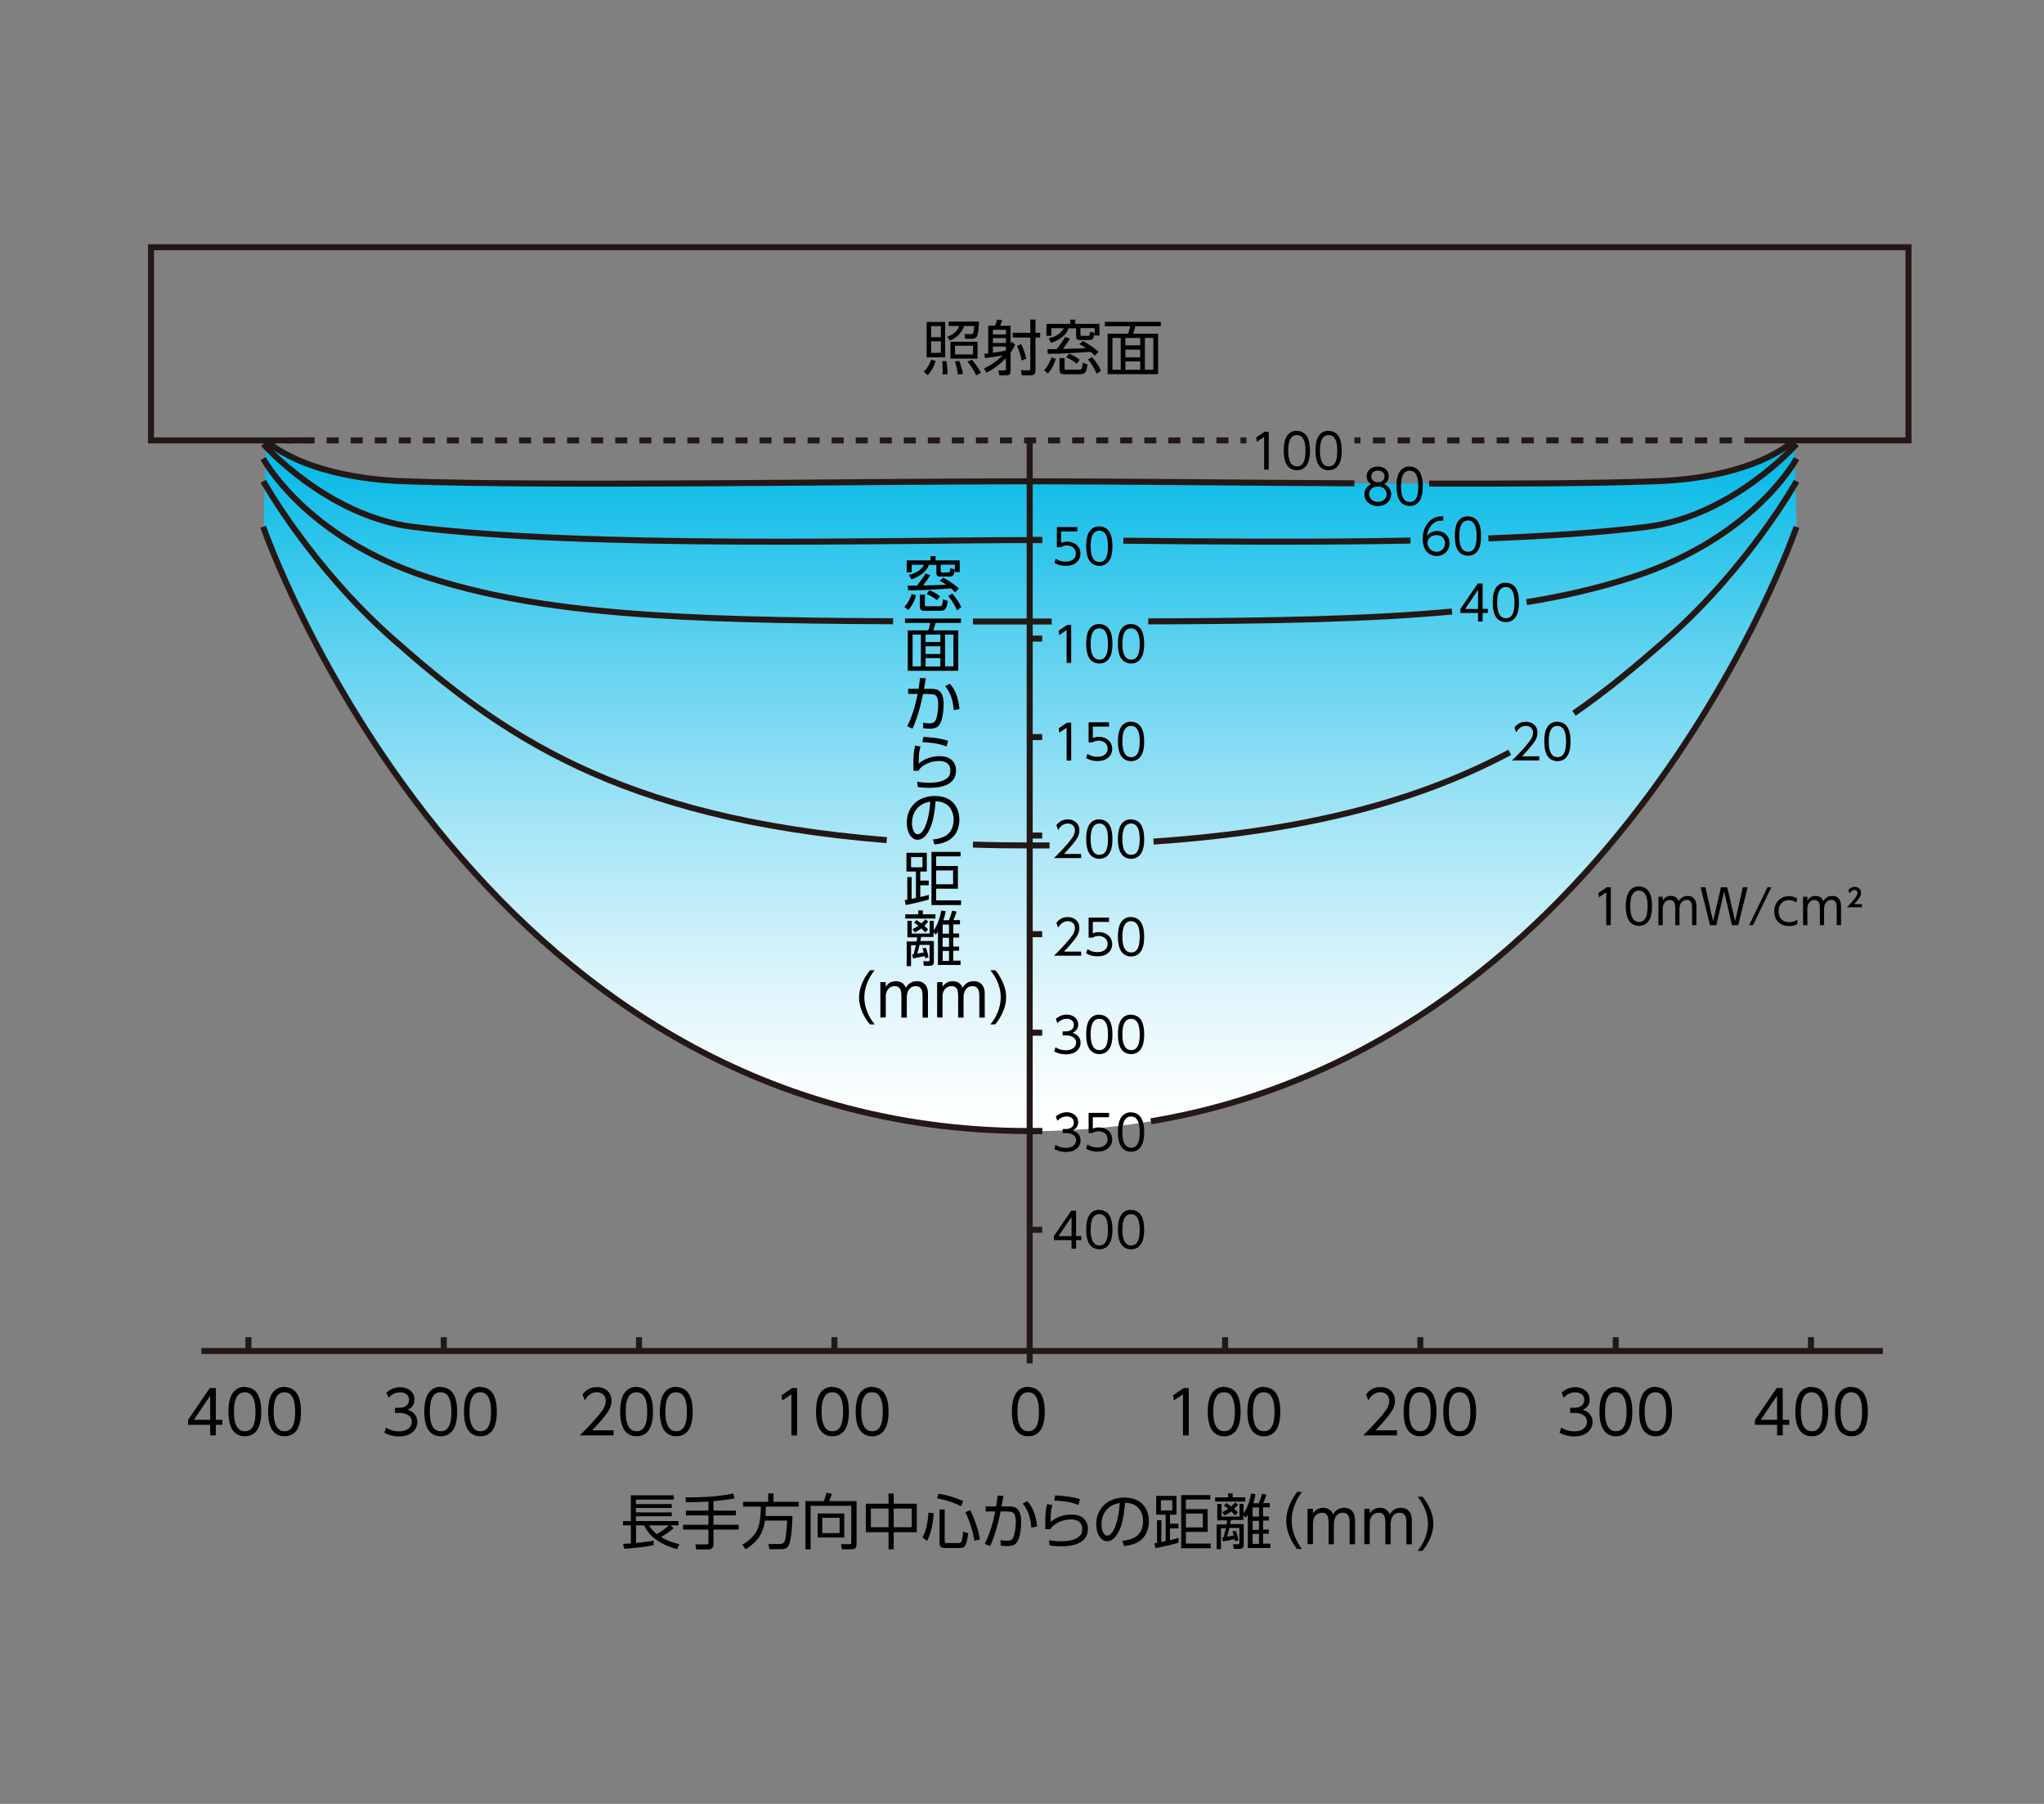
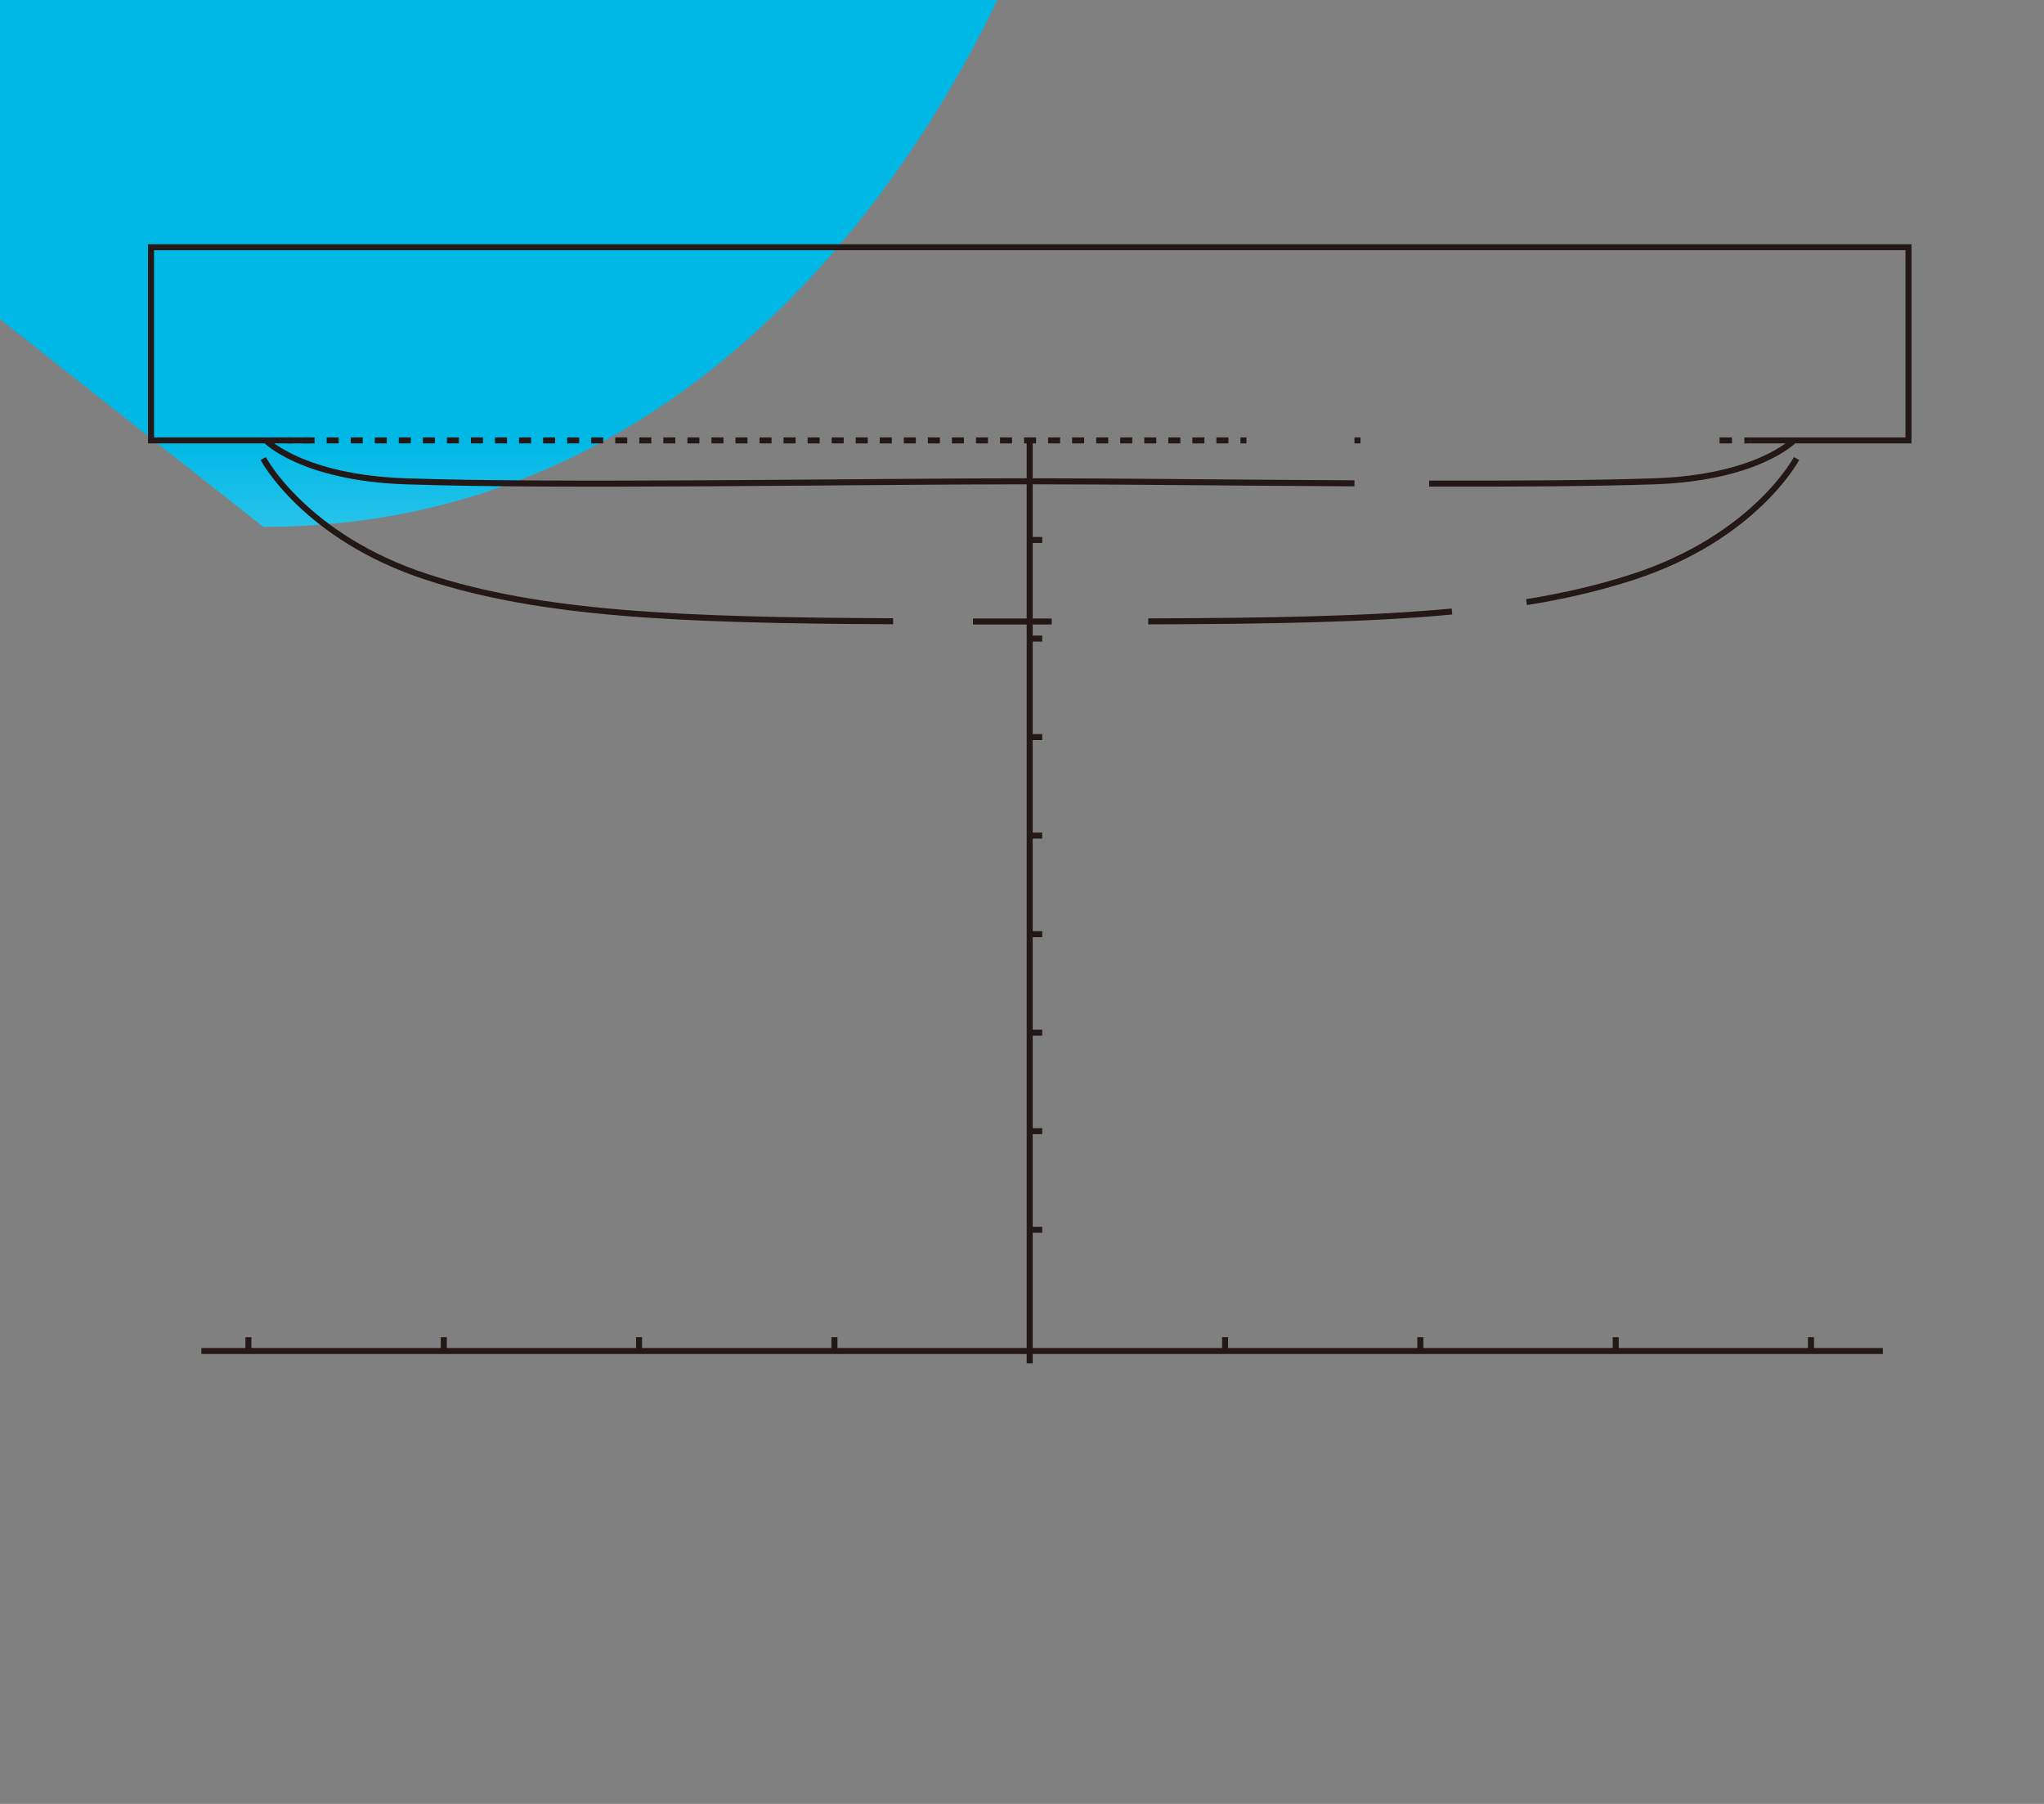
<svg xmlns="http://www.w3.org/2000/svg" id="a" viewBox="0 0 170 150">
  <rect x="0" y="0" width="170" height="150" fill="#808080" stroke="none" />
  <defs>
    <linearGradient id="b" x1="85.66" x2="85.66" y1="94.06" y2="36.62" gradientUnits="userSpaceOnUse">
      <stop offset="0" stop-color="#fff" />
      <stop offset=".09" stop-color="#f4fcfd" />
      <stop offset=".24" stop-color="#d7f3fb" />
      <stop offset=".43" stop-color="#a8e6f6" />
      <stop offset=".67" stop-color="#67d4f0" />
      <stop offset=".93" stop-color="#15bee8" />
      <stop offset="1" stop-color="#00b8e6" />
    </linearGradient>
    <style>.e{fill:none;stroke:#231815;stroke-width:.5px}</style>
  </defs>
-   <path d="M21.9 43.81s17.3 50.25 63.75 50.25h.03c46.45 0 63.75-50.25 63.75-50.25l-.21-7.19s-3 3.1-11.55 3.4c-12.35.44-38.26 0-51.98 0h-.03c-13.73 0-39.63.44-51.98 0-8.55-.31-11.55-3.4-11.55-3.4l-.21 7.19Z" style="fill:url(#b)" />
-   <path d="M86.68 94.05h-1.04c-46.45 0-63.75-50.25-63.75-50.25M149.42 43.81s-14.78 42.94-53.7 49.43" class="e" />
-   <path d="M73.75 69.86c-22.43-1.81-32.22-8.89-41.12-16.77-6.81-6.03-10.73-13.07-10.73-13.07M87.29 70.3H85.64c-1.63 0-3.2-.02-4.72-.07M125.57 62.56c-7 3.72-16.08 6.5-29.63 7.42M149.42 40.02s-3.92 7.04-10.73 13.07c-2.45 2.16-4.96 4.27-7.78 6.22" class="e" />
+   <path d="M21.9 43.81h.03c46.45 0 63.75-50.25 63.75-50.25l-.21-7.19s-3 3.1-11.55 3.4c-12.35.44-38.26 0-51.98 0h-.03c-13.73 0-39.63.44-51.98 0-8.55-.31-11.55-3.4-11.55-3.4l-.21 7.19Z" style="fill:url(#b)" />
  <path d="M74.28 51.66c-17.96-.08-29.24-.59-38.74-3.67-10.18-3.31-13.65-9.86-13.65-9.86M87.47 51.68h-6.55M120.76 50.85c-6.86.64-14.99.79-25.26.82M149.42 38.13s-3.47 6.56-13.65 9.86c-2.75.89-5.64 1.57-8.81 2.08" class="e" />
-   <path d="M86.68 44.91h-1.02c-11.19 0-36.9.7-51.31-1.1-7.17-.9-12.45-6.89-12.45-6.89M117.31 44.95c-8.36.16-17.03.08-23.88.01M149.42 36.92s-5.28 5.99-12.45 6.89c-3.77.47-8.32.77-13.18.96" class="e" />
  <path d="M112.65 40.19c-9.89-.05-20.01-.17-26.98-.17h-.03c-13.73 0-39.63.44-51.98 0-8.55-.31-11.55-3.4-11.55-3.4M149.2 36.62s-3 3.1-11.55 3.4c-4.75.17-11.5.21-18.79.19M25.82 36.62H12.56V20.56h146.17v16.06h-13.15M103.67 36.62h-.5" class="e" />
  <path d="M102.17 36.62h-1.5" style="stroke-dasharray:1 1;fill:none;stroke:#231815;stroke-width:.5px" />
  <path d="M100.17 36.62H24.86" style="fill:none;stroke:#231815;stroke-width:.5px;stroke-dasharray:1 1 1 1" />
  <path d="M24.36 36.62h-.5M145.58 36.62h-.5" class="e" />
  <path d="M144.05 36.62h-1.55" style="stroke-dasharray:1.03 1.03;fill:none;stroke:#231815;stroke-width:.5px" />
-   <path d="M141.99 36.62h-28.32" style="stroke-dasharray:1.03 1.03 1.03 1.03;fill:none;stroke:#231815;stroke-width:.5px" />
  <path d="M113.15 36.62h-.5M16.75 112.34H156.6M134.38 111.19v1.12M150.62 111.19v1.12M118.13 111.19v1.12M101.89 111.19v1.12M85.64 111.19v1.12M69.4 111.19v1.12M53.15 111.19v1.12M36.91 111.19v1.12M20.66 111.19v1.12M86.68 44.9h-1.02M86.68 53.1h-1.02M86.68 61.29h-1.02M86.68 69.48h-1.02M86.68 77.68h-1.02M86.68 85.87h-1.02M86.68 94.06h-1.02M86.68 102.26h-1.02M85.64 36.42v76.95" class="e" />
-   <path d="M77.82 30.02c-.16.49-.38.88-.67 1.18l-.31-.3c.29-.3.49-.63.61-1l.37.12Zm-.75-3.25h1.54v2.94h-1.54v-2.94Zm1.18.35h-.81v.92h.81v-.92Zm0 1.26h-.81v.96h.81v-.96Zm.47 1.66c.05.3.08.59.08.87v.21h-.42c.02-.13.02-.26.02-.4 0-.23-.01-.46-.04-.69h.37Zm.18-2.94v-.36h2.53c-.04.7-.1 1.12-.2 1.26-.08.11-.21.17-.38.17h-.57l-.07-.39h.55c.08.01.13-.01.17-.07.03-.06.07-.26.1-.6h-.85c-.18.55-.57.96-1.17 1.21l-.22-.32c.24-.09.44-.2.6-.33.17-.14.3-.33.38-.56h-.85Zm2.4 1.32v1.4h-2.25v-1.4h2.25Zm-1.52 1.59c.14.35.24.71.31 1.09l-.43.03c-.03-.34-.12-.69-.24-1.08l.36-.04Zm1.15-1.26h-1.5v.72h1.5v-.72Zm-.1 1.16c.12.14.26.31.41.52.14.21.26.4.34.57l-.39.21a5.5 5.5 0 0 0-.73-1.14l.37-.16ZM83.4 29.54c-.31.07-.8.15-1.47.24l-.06-.36.32-.03v-2.31h.57c.08-.17.13-.34.17-.5l.42.04c-.05.15-.1.31-.17.47h.87v1.53c.02-.05.05-.12.09-.21l.29.26c-.12.24-.24.45-.38.64v1.52c0 .15-.03.25-.09.3-.05.05-.15.08-.29.08h-.55l-.08-.41h.48s.08 0 .1-.01c.03-.02.04-.05.04-.11v-.9c-.47.49-1.01.9-1.62 1.21l-.2-.35c.61-.29 1.13-.66 1.56-1.1Zm.26-2.12h-1.08v.39h1.08v-.39Zm0 .69h-1.08v.41h1.08v-.41Zm0 1.05v-.34h-1.08v.51h.02c.47-.07.82-.13 1.06-.18Zm2.05-2.59h.41v1.1h.39v.4h-.39v2.7c0 .16-.04.28-.11.35-.06.06-.18.09-.36.09h-.66l-.08-.43.63.02h.01c.09 0 .14-.05.14-.16v-2.57h-1.46v-.4h1.46v-1.1Zm-.78 2.03c.19.41.33.81.43 1.22l-.4.16c-.07-.44-.2-.85-.38-1.22l.36-.15ZM87.81 29.83c-.16.52-.37.93-.66 1.23l-.31-.27c.26-.28.46-.63.61-1.07l.36.11Zm-.8-2.9h2v-.35h.42v.35h2.01v.97h-.4v-.62h-1.18v.56c0 .06.04.09.12.09h.48c.08 0 .13-.02.15-.07.02-.05.04-.14.06-.28l.36.1c-.02.22-.06.38-.12.46-.06.09-.15.13-.28.13h-.84c-.2 0-.29-.1-.29-.29v-.68h-.63c-.1.29-.3.55-.6.78-.25.18-.53.33-.86.42l-.19-.37c.62-.14 1.04-.42 1.25-.84h-1.03v.63h-.41v-.99Zm.89 2.08c.29-.37.52-.7.7-.99l.39.14a8.4 8.4 0 0 1-.59.85h.28c.07 0 .61-.02 1.64-.06-.14-.1-.33-.21-.55-.33l.3-.26c.39.2.83.5 1.3.9l-.31.32a4.84 4.84 0 0 0-.34-.32l-.81.05c-1.11.07-2.03.11-2.76.11l-.04-.39h.81Zm.23.77h.41v.83c0 .05 0 .09.02.1.02.02.06.03.11.03h1.06c.11 0 .19-.02.21-.07.04-.06.08-.23.11-.51l.4.14c-.04.31-.1.53-.19.65a.36.36 0 0 1-.24.15c-.06.01-.13.02-.23.02h-1.28c-.15 0-.25-.03-.3-.09-.06-.07-.09-.16-.09-.29v-.96Zm1.67.14-.25.32a3.52 3.52 0 0 0-.87-.52l.23-.31c.33.13.62.3.89.51Zm1.01-.24c.14.15.28.33.43.55.14.21.25.41.33.6l-.36.25c-.18-.43-.42-.82-.72-1.18l.31-.21ZM96.54 26.76v.37h-2.12c-.05.22-.11.43-.18.62h2.08v3.36h-4.2v-3.36h1.7c.07-.17.12-.37.17-.62h-2.1v-.37h4.65Zm-3.33 1.34h-.69v2.64h.69V28.1Zm1.62 0H93.6v.62h1.23v-.62Zm0 .97H93.6v.64h1.23v-.64Zm0 .98H93.6v.7h1.23v-.7Zm1.09-1.95h-.7v2.64h.7V28.1ZM89.6 43.85v.34h-1.35v.95c.15-.06.32-.1.49-.1.32 0 .58.09.78.26.23.19.34.44.34.74s-.11.53-.32.72c-.22.2-.52.29-.9.29-.34 0-.66-.08-.95-.25l.12-.35c.24.17.51.25.82.25.28 0 .49-.07.64-.2.14-.12.21-.29.21-.48 0-.21-.08-.37-.22-.49a.85.85 0 0 0-.54-.17c-.18 0-.34.05-.48.14h-.34v-1.67h1.7ZM91.43 43.78c.21 0 .41.06.57.17.35.23.52.73.52 1.47 0 .55-.09.95-.28 1.22-.19.27-.46.41-.82.41-.21 0-.39-.06-.56-.17-.35-.24-.52-.73-.52-1.47 0-.55.09-.96.28-1.23.19-.27.46-.41.81-.41Zm0 .35c-.48 0-.72.43-.72 1.29s.24 1.31.73 1.31.71-.43.71-1.3-.24-1.3-.72-1.3ZM88.04 52.45l.71-.48h.34v3.15h-.38v-2.73l-.61.42-.05-.36ZM91.43 51.9c.21 0 .41.06.57.17.35.23.52.73.52 1.47 0 .55-.09.95-.28 1.22-.19.27-.46.41-.82.41-.21 0-.39-.06-.56-.17-.35-.24-.52-.73-.52-1.47 0-.55.09-.96.28-1.23.19-.27.46-.41.81-.41Zm0 .35c-.48 0-.72.43-.72 1.29s.24 1.31.73 1.31.71-.43.71-1.3-.24-1.3-.72-1.3ZM94.07 51.9c.21 0 .41.06.57.17.35.23.52.73.52 1.47 0 .55-.09.95-.28 1.22-.19.27-.46.41-.82.41-.21 0-.39-.06-.56-.17-.35-.24-.52-.73-.52-1.47 0-.55.09-.96.28-1.23.19-.27.46-.41.81-.41Zm0 .35c-.48 0-.72.43-.72 1.29s.24 1.31.73 1.31.71-.43.71-1.3-.24-1.3-.72-1.3ZM88.04 60.57l.71-.48h.34v3.15h-.38v-2.73l-.61.42-.05-.36ZM92.24 60.08v.34h-1.35v.95c.15-.06.32-.1.49-.1.32 0 .58.09.78.26.23.19.34.44.34.74s-.11.53-.32.72c-.22.2-.52.29-.9.29-.34 0-.66-.08-.95-.25l.12-.35c.24.17.51.25.82.25.28 0 .49-.07.64-.2.14-.12.21-.29.21-.48 0-.21-.08-.37-.22-.49a.85.85 0 0 0-.54-.17c-.18 0-.34.05-.48.14h-.34v-1.67h1.7ZM94.07 60.02c.21 0 .41.06.57.17.35.23.52.73.52 1.47 0 .55-.09.95-.28 1.22-.19.27-.46.41-.82.41-.21 0-.39-.06-.56-.17-.35-.24-.52-.73-.52-1.47 0-.55.09-.96.28-1.23.19-.27.46-.41.81-.41Zm0 .34c-.48 0-.72.43-.72 1.29s.24 1.31.73 1.31.71-.43.71-1.3-.24-1.3-.72-1.3ZM87.85 68.63c.24-.33.56-.49.95-.49.32 0 .57.1.76.31.14.15.21.35.21.6 0 .22-.06.42-.17.62-.18.31-.56.76-1.11 1.34h1.43v.34h-2.26c.46-.45.84-.85 1.12-1.18.21-.24.35-.43.44-.57.12-.19.18-.38.18-.55 0-.19-.06-.33-.19-.44a.602.602 0 0 0-.4-.13c-.33 0-.6.18-.8.54l-.15-.4ZM91.43 68.14c.21 0 .41.06.57.17.35.23.52.73.52 1.47 0 .55-.09.95-.28 1.22-.19.27-.46.41-.82.41-.21 0-.39-.06-.56-.17-.35-.24-.52-.73-.52-1.47 0-.55.09-.96.28-1.23.19-.27.46-.41.81-.41Zm0 .34c-.48 0-.72.43-.72 1.29s.24 1.31.73 1.31.71-.43.71-1.3-.24-1.3-.72-1.3ZM94.07 68.14c.21 0 .41.06.57.17.35.23.52.73.52 1.47 0 .55-.09.95-.28 1.22-.19.27-.46.41-.82.41-.21 0-.39-.06-.56-.17-.35-.24-.52-.73-.52-1.47 0-.55.09-.96.28-1.23.19-.27.46-.41.81-.41Zm0 .34c-.48 0-.72.43-.72 1.29s.24 1.31.73 1.31.71-.43.71-1.3-.24-1.3-.72-1.3ZM87.85 76.75c.24-.33.56-.49.95-.49.32 0 .57.1.76.31.14.15.21.35.21.6 0 .22-.06.42-.17.62-.18.31-.56.76-1.11 1.34h1.43v.34h-2.26c.46-.45.84-.85 1.12-1.18.21-.24.35-.43.44-.57.12-.19.18-.38.18-.55 0-.19-.06-.33-.19-.44a.602.602 0 0 0-.4-.13c-.33 0-.6.18-.8.54l-.15-.4ZM92.24 76.32v.34h-1.35v.95c.15-.06.32-.1.49-.1.32 0 .58.09.78.26.23.19.34.44.34.74s-.11.53-.32.72c-.22.2-.52.29-.9.29-.34 0-.66-.08-.95-.25l.12-.35c.24.17.51.25.82.25.28 0 .49-.07.64-.2.14-.12.21-.29.21-.48 0-.21-.08-.37-.22-.49a.85.85 0 0 0-.54-.17c-.18 0-.34.05-.48.14h-.34V76.3h1.7ZM94.07 76.26c.21 0 .41.06.57.17.35.23.52.73.52 1.47 0 .55-.09.95-.28 1.22-.19.27-.46.41-.82.41-.21 0-.39-.06-.56-.17-.35-.24-.52-.73-.52-1.47 0-.55.09-.96.28-1.23.19-.27.46-.41.81-.41Zm0 .34c-.48 0-.72.43-.72 1.29s.24 1.31.73 1.31.71-.43.71-1.3-.24-1.3-.72-1.3ZM89.21 85.89c.16.05.29.12.38.2.19.16.28.36.28.62 0 .28-.11.5-.33.69-.22.18-.51.27-.88.27-.35 0-.68-.08-.98-.24l.11-.35c.25.17.54.25.87.25.25 0 .45-.06.61-.18.15-.12.23-.27.23-.46 0-.23-.12-.39-.35-.5-.13-.06-.29-.09-.48-.09h-.29v-.34h.29c.16 0 .3-.04.41-.11.16-.1.23-.24.23-.43s-.07-.31-.21-.4c-.1-.07-.23-.1-.38-.1-.3 0-.56.12-.77.36l-.14-.35c.27-.24.58-.36.91-.36.29 0 .53.09.71.26.16.14.24.33.24.56 0 .32-.16.55-.46.69ZM91.43 84.38c.21 0 .41.06.57.17.35.23.52.73.52 1.47 0 .55-.09.95-.28 1.22-.19.27-.46.41-.82.41-.21 0-.39-.06-.56-.17-.35-.24-.52-.73-.52-1.47 0-.55.09-.96.28-1.23.19-.27.46-.41.81-.41Zm0 .34c-.48 0-.72.43-.72 1.29s.24 1.31.73 1.31.71-.43.71-1.3-.24-1.3-.72-1.3ZM94.07 84.38c.21 0 .41.06.57.17.35.23.52.73.52 1.47 0 .55-.09.95-.28 1.22-.19.27-.46.41-.82.41-.21 0-.39-.06-.56-.17-.35-.24-.52-.73-.52-1.47 0-.55.09-.96.28-1.23.19-.27.46-.41.81-.41Zm0 .34c-.48 0-.72.43-.72 1.29s.24 1.31.73 1.31.71-.43.71-1.3-.24-1.3-.72-1.3ZM89.21 94.01c.16.05.29.12.38.2.19.16.28.36.28.62 0 .28-.11.5-.33.69-.22.18-.51.27-.88.27-.35 0-.68-.08-.98-.24l.11-.35c.25.17.54.25.87.25.25 0 .45-.06.61-.18.15-.12.23-.27.23-.46 0-.23-.12-.39-.35-.5-.13-.06-.29-.09-.48-.09h-.29v-.34h.29c.16 0 .3-.04.41-.11.16-.1.23-.24.23-.43s-.07-.31-.21-.4c-.1-.07-.23-.1-.38-.1-.3 0-.56.12-.77.36l-.14-.35c.27-.24.58-.36.91-.36.29 0 .53.09.71.26.16.14.24.33.24.56 0 .32-.16.55-.46.69ZM92.24 92.56v.34h-1.35v.95c.15-.06.32-.1.49-.1.32 0 .58.09.78.26.23.19.34.44.34.74s-.11.53-.32.72c-.22.2-.52.29-.9.29-.34 0-.66-.08-.95-.25l.12-.35c.24.17.51.25.82.25.28 0 .49-.07.64-.2.14-.12.21-.29.21-.48 0-.21-.08-.37-.22-.49a.85.85 0 0 0-.54-.17c-.18 0-.34.05-.48.14h-.34v-1.67h1.7ZM94.07 92.5c.21 0 .41.06.57.17.35.23.52.73.52 1.47 0 .55-.09.95-.28 1.22-.19.27-.46.41-.82.41-.21 0-.39-.06-.56-.17-.35-.24-.52-.73-.52-1.47 0-.55.09-.96.28-1.23.19-.27.46-.41.81-.41Zm0 .34c-.48 0-.72.43-.72 1.29s.24 1.31.73 1.31.71-.43.71-1.3-.24-1.3-.72-1.3ZM89.5 103.83h-.38v-.71h-1.47v-.33l1.45-2.12h.4v2.11h.43v.34h-.43v.71Zm-1.46-1.04h1.08v-1.6l-1.08 1.6ZM91.43 100.61c.21 0 .41.06.57.17.35.23.52.73.52 1.47 0 .55-.09.95-.28 1.22-.19.27-.46.41-.82.41-.21 0-.39-.06-.56-.17-.35-.24-.52-.73-.52-1.47 0-.55.09-.96.28-1.23.19-.27.46-.41.81-.41Zm0 .35c-.48 0-.72.43-.72 1.29s.24 1.31.73 1.31.71-.43.71-1.3-.24-1.3-.72-1.3ZM94.07 100.61c.21 0 .41.06.57.17.35.23.52.73.52 1.47 0 .55-.09.95-.28 1.22-.19.27-.46.41-.82.41-.21 0-.39-.06-.56-.17-.35-.24-.52-.73-.52-1.47 0-.55.09-.96.28-1.23.19-.27.46-.41.81-.41Zm0 .35c-.48 0-.72.43-.72 1.29s.24 1.31.73 1.31.71-.43.71-1.3-.24-1.3-.72-1.3ZM104.47 36.38l.71-.48h.34v3.15h-.38v-2.73l-.61.42-.05-.36ZM107.86 35.83c.21 0 .41.06.57.17.35.23.52.73.52 1.47 0 .55-.09.95-.28 1.22-.19.27-.46.41-.82.41-.21 0-.39-.06-.56-.17-.35-.24-.52-.73-.52-1.47 0-.55.09-.96.28-1.23.19-.27.46-.41.81-.41Zm0 .35c-.48 0-.72.43-.72 1.29s.24 1.31.73 1.31.71-.43.71-1.3-.24-1.3-.72-1.3ZM110.5 35.83c.21 0 .41.06.57.17.35.23.52.73.52 1.47 0 .55-.09.95-.28 1.22-.19.27-.46.41-.82.41-.21 0-.39-.06-.56-.17-.35-.24-.52-.73-.52-1.47 0-.55.09-.96.28-1.23.19-.27.46-.41.81-.41Zm0 .35c-.48 0-.72.43-.72 1.29s.24 1.31.73 1.31.71-.43.71-1.3-.24-1.3-.72-1.3ZM115.13 40.26c.07.03.13.07.2.11.25.18.37.43.37.73 0 .27-.11.51-.32.7-.21.19-.48.28-.79.28s-.57-.09-.79-.28a.907.907 0 0 1-.32-.7c0-.32.13-.57.4-.75.05-.04.11-.07.17-.09l-.09-.06c-.2-.14-.29-.35-.29-.61 0-.22.08-.4.23-.55.17-.16.4-.24.69-.24.2 0 .38.04.54.13.13.07.23.18.3.33.05.1.07.22.07.33 0 .26-.1.46-.29.61l-.09.06Zm-.53.2c-.22 0-.39.06-.52.17-.14.12-.21.28-.21.46s.07.33.21.46c.14.12.31.18.53.18.2 0 .37-.06.51-.18s.21-.28.21-.46-.07-.34-.21-.46a.774.774 0 0 0-.52-.17Zm0-1.33c-.17 0-.31.05-.41.14-.09.09-.14.2-.14.34s.05.26.14.35c.09.09.23.14.42.14.17 0 .31-.05.4-.14.09-.09.14-.21.14-.35s-.05-.26-.14-.34c-.1-.1-.24-.14-.41-.14ZM117.24 38.8c.21 0 .41.06.57.17.35.23.52.73.52 1.47 0 .55-.09.95-.28 1.22-.19.27-.46.41-.82.41-.21 0-.39-.06-.56-.17-.35-.24-.52-.73-.52-1.47 0-.55.09-.96.28-1.23.19-.27.46-.41.81-.41Zm0 .34c-.48 0-.72.43-.72 1.29s.24 1.31.73 1.31.71-.43.71-1.3-.24-1.3-.72-1.3ZM120.04 43.29h-.12c-.34 0-.61.11-.82.33-.23.25-.37.56-.42.95.22-.27.5-.41.85-.41.29 0 .52.09.72.27.21.19.31.44.31.74s-.1.56-.31.76c-.21.2-.46.3-.76.3-.23 0-.44-.06-.63-.19-.19-.12-.32-.3-.41-.53a1.94 1.94 0 0 1-.12-.7c0-.46.11-.86.34-1.2.3-.44.71-.67 1.24-.67h.13v.34Zm-.55 1.2c-.18 0-.35.05-.49.15-.18.12-.27.29-.27.5a.74.74 0 0 0 .33.62c.12.08.26.12.41.12.21 0 .38-.06.51-.19s.2-.31.2-.53c0-.19-.06-.34-.17-.46-.13-.14-.3-.2-.52-.2ZM122.09 42.94c.21 0 .41.06.57.17.35.23.52.73.52 1.47 0 .55-.09.95-.28 1.22-.19.27-.46.41-.82.41-.21 0-.39-.06-.56-.17-.35-.24-.52-.73-.52-1.47 0-.55.09-.96.28-1.23.19-.27.46-.41.81-.41Zm0 .34c-.48 0-.72.43-.72 1.29s.24 1.31.73 1.31.71-.43.71-1.3-.24-1.3-.72-1.3ZM125.95 60.51c.24-.33.56-.49.95-.49.32 0 .57.1.76.31.14.15.21.35.21.6 0 .22-.06.42-.17.62-.18.31-.56.76-1.11 1.34h1.43v.34h-2.26c.46-.45.84-.85 1.12-1.18.21-.24.35-.43.44-.57.12-.19.18-.38.18-.55 0-.19-.06-.33-.19-.44a.602.602 0 0 0-.4-.13c-.33 0-.6.18-.8.54l-.15-.4ZM129.53 60.02c.21 0 .41.06.57.17.35.23.52.73.52 1.47 0 .55-.09.95-.28 1.22-.19.27-.46.41-.82.41-.21 0-.39-.06-.56-.17-.35-.24-.52-.73-.52-1.47 0-.55.09-.96.28-1.23.19-.27.46-.41.81-.41Zm0 .34c-.48 0-.72.43-.72 1.29s.24 1.31.73 1.31.71-.43.71-1.3-.24-1.3-.72-1.3ZM123.31 51.68h-.38v-.71h-1.47v-.33l1.45-2.12h.4v2.11h.43v.34h-.43v.71Zm-1.46-1.04h1.08v-1.6l-1.08 1.6ZM125.24 48.46c.21 0 .41.06.57.17.35.23.52.73.52 1.47 0 .55-.09.95-.28 1.22-.19.27-.46.41-.82.41-.21 0-.39-.06-.56-.17-.35-.24-.52-.73-.52-1.47 0-.55.09-.96.28-1.23.19-.27.46-.41.81-.41Zm0 .35c-.48 0-.72.43-.72 1.29s.24 1.31.73 1.31.71-.43.71-1.3-.24-1.3-.72-1.3ZM17.95 119.36h-.47v-.88h-1.84v-.41l1.81-2.65h.5v2.64h.54v.42h-.54v.88Zm-1.82-1.3h1.35v-2l-1.35 2ZM20.36 115.34c.27 0 .51.07.72.21.43.29.65.91.65 1.84 0 .68-.12 1.19-.35 1.53-.24.34-.58.51-1.03.51-.26 0-.49-.07-.7-.21-.43-.29-.65-.91-.65-1.84 0-.68.12-1.2.35-1.54.24-.34.58-.52 1.02-.52Zm0 .43c-.6 0-.9.54-.9 1.61s.3 1.63.91 1.63.88-.54.88-1.62-.3-1.62-.9-1.62ZM23.66 115.34c.27 0 .51.07.72.21.43.29.65.91.65 1.84 0 .68-.12 1.19-.35 1.53-.24.34-.58.51-1.03.51-.26 0-.49-.07-.7-.21-.43-.29-.65-.91-.65-1.84 0-.68.12-1.2.35-1.54.24-.34.58-.52 1.02-.52Zm0 .43c-.6 0-.9.54-.9 1.61s.3 1.63.91 1.63.88-.54.88-1.62-.3-1.62-.9-1.62ZM33.88 117.22c.2.06.36.15.48.25.23.2.35.45.35.77 0 .34-.14.63-.41.86-.27.22-.64.34-1.1.34-.44 0-.85-.1-1.23-.3l.14-.44c.31.21.68.32 1.09.32.32 0 .57-.07.76-.22.19-.15.29-.34.29-.58 0-.28-.15-.49-.44-.62-.16-.07-.36-.11-.6-.11h-.36v-.43h.37c.2 0 .37-.04.51-.13.19-.12.29-.3.29-.53s-.09-.38-.27-.5a.864.864 0 0 0-.47-.12c-.38 0-.7.15-.96.46l-.18-.44c.34-.3.72-.45 1.14-.45.36 0 .66.11.89.32.2.18.3.41.3.7 0 .4-.19.69-.58.86ZM36.65 115.34c.27 0 .51.07.72.21.43.29.65.91.65 1.84 0 .68-.12 1.19-.35 1.53-.24.34-.58.51-1.03.51-.26 0-.49-.07-.7-.21-.43-.29-.65-.91-.65-1.84 0-.68.12-1.2.35-1.54.24-.34.58-.52 1.02-.52Zm0 .43c-.6 0-.9.54-.9 1.61s.3 1.63.91 1.63.88-.54.88-1.62-.3-1.62-.9-1.62ZM39.95 115.34c.27 0 .51.07.72.21.43.29.65.91.65 1.84 0 .68-.12 1.19-.35 1.53-.24.34-.58.51-1.03.51-.26 0-.49-.07-.7-.21-.43-.29-.65-.91-.65-1.84 0-.68.12-1.2.35-1.54.24-.34.58-.52 1.02-.52Zm0 .43c-.6 0-.9.54-.9 1.61s.3 1.63.91 1.63.88-.54.88-1.62-.3-1.62-.9-1.62ZM48.46 115.95c.3-.41.7-.61 1.19-.61.4 0 .71.13.95.39.17.19.26.44.26.75 0 .27-.07.53-.22.78-.23.39-.69.95-1.39 1.67h1.78v.43h-2.82c.58-.57 1.05-1.06 1.4-1.47.26-.3.44-.54.55-.71.15-.24.22-.47.22-.69 0-.23-.08-.42-.24-.55a.756.756 0 0 0-.5-.17c-.41 0-.75.23-1 .68l-.19-.5ZM52.94 115.34c.27 0 .51.07.72.21.43.29.65.91.65 1.84 0 .68-.12 1.19-.35 1.53-.24.34-.58.51-1.03.51-.26 0-.49-.07-.7-.21-.43-.29-.65-.91-.65-1.84 0-.68.12-1.2.35-1.54.24-.34.58-.52 1.02-.52Zm0 .43c-.6 0-.9.54-.9 1.61s.3 1.63.91 1.63.88-.54.88-1.62-.3-1.62-.9-1.62ZM56.24 115.34c.27 0 .51.07.72.21.43.29.65.91.65 1.84 0 .68-.12 1.19-.35 1.53-.24.34-.58.51-1.03.51-.26 0-.49-.07-.7-.21-.43-.29-.65-.91-.65-1.84 0-.68.12-1.2.35-1.54.24-.34.58-.52 1.02-.52Zm0 .43c-.6 0-.9.54-.9 1.61s.3 1.63.91 1.63.88-.54.88-1.62-.3-1.62-.9-1.62ZM65 116.02l.88-.6h.42v3.94h-.48v-3.42l-.76.52-.06-.44ZM69.23 115.34c.27 0 .51.07.72.21.43.29.65.91.65 1.84 0 .68-.12 1.19-.35 1.53-.24.34-.58.51-1.03.51-.26 0-.49-.07-.7-.21-.43-.29-.65-.91-.65-1.84 0-.68.12-1.2.35-1.54.24-.34.58-.52 1.02-.52Zm0 .43c-.6 0-.9.54-.9 1.61s.3 1.63.91 1.63.88-.54.88-1.62-.3-1.62-.9-1.62ZM72.53 115.34c.27 0 .51.07.72.21.43.29.65.91.65 1.84 0 .68-.12 1.19-.35 1.53-.24.34-.58.51-1.03.51-.26 0-.49-.07-.7-.21-.43-.29-.65-.91-.65-1.84 0-.68.12-1.2.35-1.54.24-.34.58-.52 1.02-.52Zm0 .43c-.6 0-.9.54-.9 1.61s.3 1.63.91 1.63.88-.54.88-1.62-.3-1.62-.9-1.62ZM85.52 115.34c.27 0 .51.07.72.21.43.29.65.91.65 1.84 0 .68-.12 1.19-.35 1.53-.24.34-.58.51-1.03.51-.26 0-.49-.07-.7-.21-.43-.29-.65-.91-.65-1.84 0-.68.12-1.2.35-1.54.24-.34.58-.52 1.02-.52Zm0 .43c-.6 0-.9.54-.9 1.61s.3 1.63.91 1.63.88-.54.88-1.62-.3-1.62-.9-1.62ZM113.62 115.95c.3-.41.7-.61 1.19-.61.4 0 .71.13.95.39.17.19.26.44.26.75 0 .27-.07.53-.22.78-.23.39-.69.95-1.39 1.67h1.78v.43h-2.82c.58-.57 1.04-1.06 1.4-1.47.26-.3.44-.54.55-.71.15-.24.22-.47.22-.69 0-.23-.08-.42-.24-.55a.756.756 0 0 0-.5-.17c-.41 0-.75.23-1 .68l-.19-.5ZM118.1 115.34c.27 0 .51.07.72.21.43.29.65.91.65 1.84 0 .68-.12 1.19-.35 1.53-.24.34-.58.51-1.03.51-.26 0-.49-.07-.7-.21-.43-.29-.65-.91-.65-1.84 0-.68.12-1.2.35-1.54.24-.34.58-.52 1.02-.52Zm0 .43c-.6 0-.9.54-.9 1.61s.3 1.63.91 1.63.88-.54.88-1.62-.3-1.62-.9-1.62ZM121.4 115.34c.27 0 .51.07.72.21.43.29.65.91.65 1.84 0 .68-.12 1.19-.35 1.53-.24.34-.58.51-1.03.51-.26 0-.49-.07-.7-.21-.43-.29-.65-.91-.65-1.84 0-.68.12-1.2.35-1.54.24-.34.58-.52 1.02-.52Zm0 .43c-.6 0-.9.54-.9 1.61s.3 1.63.91 1.63.88-.54.88-1.62-.3-1.62-.9-1.62ZM97.57 116.02l.88-.6h.42v3.94h-.48v-3.42l-.76.52-.06-.44ZM101.81 115.34c.27 0 .51.07.72.21.43.29.65.91.65 1.84 0 .68-.12 1.19-.35 1.53-.24.34-.58.51-1.03.51-.26 0-.49-.07-.7-.21-.43-.29-.65-.91-.65-1.84 0-.68.12-1.2.35-1.54.24-.34.58-.52 1.02-.52Zm0 .43c-.6 0-.9.54-.9 1.61s.3 1.63.91 1.63.88-.54.88-1.62-.3-1.62-.9-1.62ZM105.11 115.34c.27 0 .51.07.72.21.43.29.65.91.65 1.84 0 .68-.12 1.19-.35 1.53-.24.34-.58.51-1.03.51-.26 0-.49-.07-.7-.21-.43-.29-.65-.91-.65-1.84 0-.68.12-1.2.35-1.54.24-.34.58-.52 1.02-.52Zm0 .43c-.6 0-.9.54-.9 1.61s.3 1.63.91 1.63.88-.54.88-1.62-.3-1.62-.9-1.62ZM131.62 117.22c.2.06.36.15.48.25.23.2.35.45.35.77 0 .34-.14.63-.41.86-.27.22-.64.34-1.1.34-.44 0-.85-.1-1.23-.3l.14-.44c.31.21.68.32 1.09.32.32 0 .57-.07.76-.22.19-.15.29-.34.29-.58 0-.28-.15-.49-.44-.62-.16-.07-.36-.11-.6-.11h-.36v-.43h.37c.2 0 .37-.04.51-.13.19-.12.29-.3.29-.53s-.09-.38-.27-.5a.864.864 0 0 0-.47-.12c-.38 0-.7.15-.96.46l-.18-.44c.34-.3.72-.45 1.14-.45.36 0 .66.11.89.32.2.18.3.41.3.7 0 .4-.19.69-.58.86ZM134.39 115.34c.27 0 .51.07.72.21.43.29.65.91.65 1.84 0 .68-.12 1.19-.35 1.53-.24.34-.58.51-1.03.51-.26 0-.49-.07-.7-.21-.43-.29-.65-.91-.65-1.84 0-.68.12-1.2.35-1.54.24-.34.58-.52 1.02-.52Zm0 .43c-.6 0-.9.54-.9 1.61s.3 1.63.91 1.63.88-.54.88-1.62-.3-1.62-.9-1.62ZM137.69 115.34c.27 0 .51.07.72.21.43.29.65.91.65 1.84 0 .68-.12 1.19-.35 1.53-.24.34-.58.51-1.03.51-.26 0-.49-.07-.7-.21-.43-.29-.65-.91-.65-1.84 0-.68.12-1.2.35-1.54.24-.34.58-.52 1.02-.52Zm0 .43c-.6 0-.9.54-.9 1.61s.3 1.63.91 1.63.88-.54.88-1.62-.3-1.62-.9-1.62ZM148.27 119.36h-.47v-.88h-1.84v-.41l1.81-2.65h.5v2.64h.54v.42h-.54v.88Zm-1.83-1.3h1.36v-2l-1.36 2ZM150.68 115.34c.27 0 .51.07.72.21.43.29.65.91.65 1.84 0 .68-.12 1.19-.35 1.53-.24.34-.58.51-1.03.51-.26 0-.49-.07-.7-.21-.43-.29-.65-.91-.65-1.84 0-.68.12-1.2.35-1.54.24-.34.58-.52 1.02-.52Zm0 .43c-.6 0-.9.54-.9 1.61s.3 1.63.91 1.63.88-.54.88-1.62-.3-1.62-.9-1.62ZM153.98 115.34c.27 0 .51.07.72.21.43.29.65.91.65 1.84 0 .68-.12 1.19-.35 1.53-.24.34-.58.51-1.03.51-.26 0-.49-.07-.7-.21-.43-.29-.65-.91-.65-1.84 0-.68.12-1.2.35-1.54.24-.34.58-.52 1.02-.52Zm0 .43c-.6 0-.9.54-.9 1.61s.3 1.63.91 1.63.88-.54.88-1.62-.3-1.62-.9-1.62ZM55.76 126.84l.27.24c-.3.25-.65.5-1.05.73.46.28.97.47 1.53.59l-.2.42c-1.42-.41-2.33-1.07-2.73-1.98h-.68v1.46c.57-.05 1.06-.11 1.47-.2v.38c-.64.14-1.45.24-2.45.3l-.1-.4c.28-.02.49-.03.65-.04v-1.5h-.65v-.36h.65v-2.14h3.57v.36h-3.15v.37h2.98v.32h-2.98v.37h2.98v.32h-2.98v.4h3.54v.36h-.66Zm-.12 0h-1.65c.12.24.34.48.64.73.45-.27.78-.52 1-.73ZM59.34 124.82v.79h1.86v.4h-1.86v.78h2.1v.4h-2.1v1.2c0 .3-.15.45-.43.45h-1l-.08-.42h.92c.11 0 .17-.04.17-.14v-1.09h-2.11v-.4h2.11v-.78h-1.87v-.4h1.87v-.75c-.72.04-1.35.05-1.87.06l-.04-.41h.27c1.48 0 2.71-.11 3.7-.32l.12.4c-.49.1-1.07.18-1.75.23ZM63.67 126.06h2.24c-.02.66-.06 1.21-.12 1.64-.06.41-.12.68-.2.81a.5.5 0 0 1-.31.26c-.09.03-.2.05-.34.05h-.95l-.08-.43h.97c.18 0 .31-.08.38-.24.07-.16.12-.54.17-1.15.01-.21.03-.4.03-.56h-1.84c-.07.54-.24 1-.49 1.37-.26.38-.64.72-1.12 1.02l-.27-.39c.63-.35 1.05-.79 1.27-1.3.17-.41.26-1.03.27-1.86H61.8v-.4h2.09v-.7h.44v.7h2.1v.4H63.7c0 .19-.02.45-.04.78ZM71.24 124.82v3.57c0 .17-.04.29-.13.36-.07.06-.19.08-.35.08h-.74l-.07-.43h.69c.06 0 .11 0 .13-.03.02-.02.03-.07.03-.15v-3.01h-3.38v3.62h-.43v-4.01h1.52c.09-.2.17-.43.23-.69l.45.08c-.05.17-.13.37-.23.61h2.27Zm-1.02 1.03v2H68v-2h2.22Zm-.39.36h-1.44v1.27h1.44v-1.27ZM72.01 125.04h1.89v-.85h.43v.85h1.92v2.37h-1.92v1.42h-.43v-1.42h-1.89v-2.37Zm1.89.4h-1.47v1.55h1.47v-1.55Zm1.93 0h-1.5v1.55h1.5v-1.55ZM77.66 125.82c-.08 1.03-.27 1.8-.56 2.32l-.38-.3c.27-.46.44-1.15.5-2.06l.43.05Zm.4-1.61c.7.11 1.38.31 2.05.61l-.19.43c-.52-.29-1.19-.5-1.99-.66l.13-.38Zm.08 1.31h.43v2.63c0 .1.05.16.15.16h1.02c.12 0 .2-.05.24-.16.04-.11.08-.37.12-.79l.42.14c-.06.54-.15.89-.27 1.06-.08.11-.22.16-.42.16h-1.25c-.17 0-.28-.03-.34-.1-.07-.08-.1-.18-.1-.33v-2.77Zm2.55.06c.17.31.32.69.47 1.12.17.48.28.92.34 1.31l-.46.11a7.78 7.78 0 0 0-.31-1.27c-.13-.41-.28-.78-.44-1.11l.4-.16ZM83.22 125.68c-.25 1.23-.55 2.2-.88 2.89l-.44-.2c.39-.77.68-1.67.87-2.69h-.79v-.42h.87c.05-.29.08-.59.12-.9l.48.02c-.04.26-.09.55-.15.88h.54c.27 0 .47.03.61.1.32.16.48.56.48 1.19 0 .38-.04.75-.12 1.12-.08.35-.21.6-.38.73-.14.1-.34.16-.61.16-.19 0-.39-.01-.59-.04l-.02-.46c.19.04.37.06.54.06s.3-.03.39-.1c.11-.09.19-.27.24-.53.07-.31.1-.63.1-.96 0-.4-.08-.65-.23-.75-.1-.07-.32-.1-.65-.1h-.38Zm2.21-.85c.46.47.74 1.17.82 2.11l-.48.08c-.05-.83-.29-1.49-.71-1.99l.37-.21ZM87.08 125.07l.45.08c-.07.24-.11.48-.13.71-.01.16-.02.39-.02.69a2.71 2.71 0 0 1 1.73-.61c.49 0 .86.13 1.09.4.19.21.28.46.28.76 0 .36-.09.64-.27.85-.36.42-1.01.63-1.95.63-.31 0-.63-.02-.96-.07l-.05-.44c.34.06.66.09.98.09.76 0 1.29-.15 1.59-.46.13-.13.19-.32.19-.56 0-.25-.08-.45-.25-.59-.16-.13-.38-.2-.68-.2-.53 0-.99.15-1.38.44-.11.08-.21.18-.29.28 0 .03-.02.06-.02.09h-.45v-.6c0-.46.02-.8.05-1.02.02-.12.05-.27.09-.46Zm.69-.72c.85.04 1.53.14 2.05.32l-.13.47c-.51-.21-1.18-.33-2.01-.36l.08-.43ZM93.49 128.56l-.15-.43c.42-.05.75-.14 1-.27.26-.14.45-.34.58-.62.1-.23.15-.48.15-.75 0-.39-.1-.71-.29-.98-.26-.36-.66-.54-1.21-.55-.04.5-.09.92-.16 1.25-.14.73-.37 1.27-.69 1.63-.08.09-.17.16-.28.22-.12.07-.24.1-.36.1-.21 0-.4-.1-.57-.3-.11-.13-.2-.31-.26-.54-.05-.19-.07-.38-.07-.58 0-.54.16-1.01.47-1.4.27-.33.61-.56 1.04-.69.25-.08.52-.12.81-.12.69 0 1.22.2 1.58.61.31.35.47.81.47 1.36 0 .38-.08.72-.23 1.02-.31.61-.92.95-1.82 1.04Zm-.36-3.58c-.26.05-.45.11-.57.17-.29.14-.51.34-.68.61-.18.3-.27.63-.27 1.01 0 .25.05.48.15.68.08.16.19.24.33.24.22 0 .43-.22.62-.65.17-.39.29-.88.36-1.45.02-.14.04-.34.06-.62ZM97.32 128.07c.34-.08.57-.14.7-.18v.38c-.22.08-.53.16-.93.25-.42.1-.75.17-.99.21l-.09-.4c.05 0 .09-.01.12-.02.04 0 .08-.01.1-.02v-1.88h.36v1.81c.06-.01.15-.03.25-.05l.11-.02v-2.2h-.79v-1.56h1.69v1.56h-.54v.75h.7v.39h-.7v.98Zm.18-3.32h-.95v.85h.95v-.85Zm3.16-.43v.37h-2.03v.8h1.81v1.89h-1.81v.97h2.07v.39h-2.46v-4.42h2.42Zm-.62 1.54h-1.41v1.15h1.41v-1.15ZM102.14 124.51v-.33h.38v.33h1.05v.35h-2.51v-.35h1.08Zm.48 3.2c-.02-.08-.06-.2-.12-.37l.28-.06c.11.31.19.58.22.81l-.28.07c0-.06-.02-.12-.03-.18-.17.04-.49.11-.98.19l-.06-.33s.08 0 .12-.01c.09-.38.15-.61.17-.7v-.05h-.39v1.74h-.36v-2.06h.82c.02-.14.04-.26.05-.34h-.82v-1.37h.36v1.06h1.49v-1.06h.34v.79c.3-.44.51-.99.62-1.65l.37.06c-.03.23-.1.48-.19.75h.46c.09-.21.18-.47.27-.79l.37.07c-.09.29-.18.53-.27.71h.55v.35h-.56v.76h.49v.34h-.49v.75h.49v.34h-.49v.83h.61v.36h-1.88v-2.77c-.06.09-.12.18-.18.25l-.19-.2v.39h-1.03l-.03.16-.02.09-.02.09h1.13v1.73c0 .22-.11.33-.33.33h-.5l-.06-.38h.39s.08 0 .1-.01c.02-.01.04-.05.04-.11v-1.24h-.83c-.05.21-.11.45-.19.72.17-.02.34-.05.52-.09Zm-.96-1.96c.23-.12.39-.22.5-.29-.08-.07-.21-.15-.37-.26l.2-.22c.18.12.32.21.41.28.16-.15.28-.26.33-.33l.24.18c-.06.08-.17.2-.33.35.08.07.19.17.32.3l-.23.25c-.09-.1-.2-.21-.33-.33-.13.1-.31.21-.54.33l-.2-.25Zm3.05-.4h-.53v.76h.53v-.76Zm0 1.11h-.53v.75h.53v-.75Zm0 1.09h-.53v.83h.53v-.83ZM107.88 128.81c-.19-.24-.34-.47-.46-.71-.3-.57-.44-1.12-.44-1.66 0-.38.08-.78.24-1.21.16-.41.38-.8.67-1.17h.4c-.2.25-.36.51-.48.77-.25.54-.38 1.07-.38 1.6 0 .62.17 1.23.5 1.83.09.17.21.35.36.54h-.4ZM110.95 128.41h-.45v-1.7c0-.26-.02-.46-.06-.58a.479.479 0 0 0-.49-.34c-.21 0-.39.08-.54.24-.14.16-.21.37-.21.65v1.72h-.45v-2.94h.45v.39c.21-.32.49-.47.84-.47.4 0 .68.18.83.55.21-.37.52-.55.92-.55.29 0 .53.1.69.3.13.15.2.37.22.66v2.07h-.45v-1.7c0-.29-.02-.49-.07-.6-.09-.21-.26-.32-.5-.32-.2 0-.36.07-.5.21-.16.17-.24.42-.24.77v1.63ZM115.67 128.41h-.45v-1.7c0-.26-.02-.46-.06-.58a.479.479 0 0 0-.49-.34c-.21 0-.39.08-.54.24-.14.16-.21.37-.21.65v1.72h-.45v-2.94h.45v.39c.21-.32.49-.47.84-.47.4 0 .68.18.83.55.21-.37.52-.55.92-.55.29 0 .53.1.69.3.13.15.2.37.22.66v2.07h-.45v-1.7c0-.29-.02-.49-.07-.6-.09-.21-.26-.32-.5-.32-.2 0-.36.07-.5.21-.16.17-.24.42-.24.77v1.63ZM118.31 124.46c.19.22.34.45.46.68.3.54.44 1.07.44 1.57 0 .36-.08.74-.24 1.14-.16.39-.38.76-.67 1.11h-.4c.2-.24.36-.48.48-.73.25-.51.38-1.01.38-1.52 0-.59-.17-1.17-.5-1.74-.1-.16-.22-.34-.36-.51h.4ZM76.19 49.5c-.15.52-.37.93-.66 1.23l-.31-.27c.26-.28.46-.63.61-1.07l.36.11Zm-.8-2.9h2v-.35h.42v.35h2.01v.97h-.4v-.62h-1.18v.56c0 .06.04.09.12.09h.48c.08 0 .13-.02.15-.07.02-.05.04-.14.06-.28l.36.1c-.02.22-.06.38-.12.46-.06.09-.15.13-.28.13h-.84c-.2 0-.29-.1-.29-.29v-.68h-.63c-.1.29-.3.55-.6.78-.25.18-.53.33-.86.42l-.19-.37c.62-.14 1.04-.42 1.25-.84h-1.03v.63h-.41v-.99Zm.89 2.08c.29-.37.52-.7.7-.99l.39.14c-.15.25-.35.53-.59.85h.28c.06 0 .61-.02 1.64-.06-.15-.1-.33-.21-.55-.33l.3-.26c.39.2.83.5 1.3.9l-.31.32a4.84 4.84 0 0 0-.34-.32l-.81.05c-1.11.07-2.03.11-2.76.11l-.04-.39h.81Zm.23.77h.41v.83c0 .05 0 .09.02.1.02.02.06.03.11.03h1.06c.11 0 .19-.02.21-.07.04-.06.08-.23.11-.51l.4.14c-.04.31-.1.53-.19.65-.06.08-.14.13-.24.15-.06.01-.13.02-.23.02h-1.28c-.15 0-.25-.03-.3-.09-.06-.07-.09-.16-.09-.29v-.96Zm1.67.14-.25.32c-.27-.22-.56-.39-.86-.52l.23-.31c.33.13.62.3.89.51Zm1.01-.24c.14.15.28.33.43.55.14.21.25.41.33.6l-.36.25c-.18-.43-.42-.82-.72-1.18l.31-.21ZM79.92 51.43v.37H77.8c-.05.22-.11.43-.18.62h2.08v3.36h-4.2v-3.36h1.7c.07-.17.12-.37.17-.62h-2.1v-.37h4.65Zm-3.33 1.34h-.69v2.64h.69v-2.64Zm1.62 0h-1.23v.62h1.23v-.62Zm0 .97h-1.23v.64h1.23v-.64Zm0 .98h-1.23v.7h1.23v-.7Zm1.09-1.95h-.7v2.64h.7v-2.64ZM76.77 57.7c-.25 1.23-.55 2.2-.88 2.89l-.44-.2c.39-.76.67-1.66.87-2.69h-.79v-.42h.87c.05-.29.08-.6.12-.9l.48.02c-.04.26-.09.55-.15.88h.54c.27 0 .47.03.61.1.32.16.48.55.48 1.19 0 .38-.04.75-.12 1.12-.08.35-.21.6-.38.74-.14.1-.34.16-.61.16-.19 0-.39-.01-.59-.04v-.46c.18.04.36.06.53.06s.3-.04.38-.1c.11-.09.19-.27.24-.53.07-.31.1-.63.1-.96 0-.4-.08-.65-.23-.75-.1-.07-.31-.1-.65-.1h-.38Zm2.21-.85c.46.47.73 1.18.82 2.11l-.48.09c-.05-.82-.29-1.49-.71-1.99l.37-.2ZM76.11 62l.45.08c-.07.24-.11.47-.13.71-.01.17-.02.4-.02.7a2.71 2.71 0 0 1 1.73-.61c.49 0 .86.13 1.09.4.19.21.28.46.28.76 0 .36-.09.64-.27.85-.36.42-1.01.62-1.95.62-.31 0-.63-.02-.96-.07l-.05-.44c.34.06.66.09.98.09.76 0 1.29-.15 1.59-.46.13-.13.19-.32.19-.56 0-.25-.08-.45-.25-.59-.16-.13-.38-.2-.68-.2-.53 0-.99.15-1.38.44-.11.08-.21.18-.29.28 0 .04-.02.06-.02.09h-.45v-.6c0-.46.02-.8.05-1.02.02-.12.05-.28.09-.46Zm.69-.72c.85.04 1.53.14 2.05.32l-.13.47c-.51-.21-1.18-.32-2.01-.36l.09-.43ZM77.73 70.24l-.15-.43c.42-.05.75-.14 1-.27.26-.14.45-.34.58-.62.1-.23.15-.48.15-.76 0-.38-.1-.71-.29-.98-.26-.35-.66-.54-1.21-.55-.04.5-.09.92-.16 1.25-.14.73-.37 1.27-.69 1.63-.08.09-.17.16-.28.22-.12.07-.24.1-.36.1-.21 0-.4-.1-.57-.3-.11-.13-.2-.31-.26-.55-.05-.19-.07-.38-.07-.58 0-.54.16-1.01.47-1.4.27-.33.61-.56 1.04-.69.25-.08.52-.12.81-.12.69 0 1.22.2 1.58.61.31.35.47.81.47 1.36 0 .38-.08.72-.23 1.02-.31.6-.92.95-1.82 1.04Zm-.36-3.58c-.26.05-.45.11-.57.17-.29.14-.51.34-.68.61-.18.3-.27.64-.27 1.01 0 .25.05.48.15.68.08.16.19.24.33.24.22 0 .43-.22.62-.65.17-.39.29-.88.36-1.45.02-.13.04-.34.06-.62ZM76.55 74.59c.34-.08.57-.14.7-.18v.38c-.22.08-.53.16-.93.25-.42.1-.75.17-.99.21l-.09-.4c.05 0 .09-.01.12-.02.04 0 .08-.01.1-.02v-1.88h.36v1.81c.06-.01.15-.03.25-.05l.11-.02v-2.2h-.79v-1.56h1.69v1.56h-.54v.75h.7v.39h-.7v.98Zm.17-3.32h-.95v.85h.95v-.85Zm3.17-.43v.37h-2.03v.8h1.81v1.89h-1.81v.97h2.07v.39h-2.46v-4.42h2.42Zm-.62 1.54h-1.41v1.15h1.41v-1.15ZM76.37 76.03v-.33h.38v.33h1.05v.35h-2.51v-.35h1.08Zm.47 3.2c-.02-.08-.06-.2-.12-.37l.28-.06c.11.31.19.58.22.81l-.28.07c0-.06-.02-.12-.03-.18-.17.04-.49.11-.98.19l-.06-.33s.08 0 .12-.01c.09-.38.15-.61.17-.7v-.05h-.39v1.74h-.36v-2.06h.83c.02-.14.04-.26.05-.34h-.82v-1.37h.36v1.06h1.49v-1.06h.34v.79c.3-.44.51-.99.62-1.65l.37.06c-.03.23-.1.48-.19.75h.46c.09-.21.18-.47.27-.79l.37.07c-.09.29-.18.53-.27.71h.55v.35h-.56v.76h.49v.34h-.49v.75h.49v.34h-.49v.83h.61v.36h-1.88v-2.77c-.06.09-.12.18-.18.25l-.19-.2v.39h-1.03l-.03.16-.02.09-.02.09h1.13v1.73c0 .22-.11.33-.33.33h-.5l-.06-.38h.39s.08 0 .1-.01c.02-.01.04-.05.04-.11v-1.24h-.83c-.05.21-.11.45-.19.72.17-.02.34-.05.52-.09Zm-.95-1.96c.23-.12.39-.22.5-.29-.08-.07-.21-.15-.37-.26l.2-.22c.18.12.32.21.41.28.16-.15.27-.26.33-.33l.24.18c-.06.08-.17.2-.33.35.08.07.19.17.32.3l-.23.25c-.09-.1-.2-.21-.33-.33-.13.1-.31.21-.54.33l-.2-.25Zm3.04-.39h-.53v.76h.53v-.76Zm0 1.1h-.53v.75h.53v-.75Zm0 1.09h-.53v.83h.53v-.83ZM72.35 80.68h.4c-.2.24-.36.49-.48.73-.25.51-.38 1.02-.38 1.52 0 .59.17 1.16.5 1.74.1.16.22.33.36.51h-.4a3.82 3.82 0 0 1-.46-.67c-.3-.54-.44-1.07-.44-1.57 0-.36.08-.74.24-1.14.15-.39.38-.76.67-1.11ZM75.42 84.62h-.45v-1.7c0-.26-.02-.46-.06-.58a.479.479 0 0 0-.49-.34c-.21 0-.39.08-.54.24-.14.16-.21.37-.21.65v1.72h-.45v-2.94h.45v.39c.21-.32.49-.47.84-.47.4 0 .68.18.83.55.21-.37.52-.55.93-.55.29 0 .53.1.69.3.13.15.2.37.22.66v2.07h-.45v-1.7c0-.29-.02-.49-.07-.6-.09-.21-.26-.32-.5-.32-.2 0-.36.07-.5.21-.16.17-.24.42-.24.77v1.63ZM80.14 84.62h-.45v-1.7c0-.26-.02-.46-.06-.58a.479.479 0 0 0-.49-.34c-.21 0-.39.08-.54.24-.14.16-.21.37-.21.65v1.72h-.45v-2.94h.45v.39c.21-.32.49-.47.84-.47.4 0 .68.18.83.55.21-.37.52-.55.93-.55.29 0 .53.1.69.3.13.15.2.37.22.66v2.07h-.45v-1.7c0-.29-.02-.49-.07-.6-.09-.21-.26-.32-.5-.32-.2 0-.36.07-.5.21-.16.17-.24.42-.24.77v1.63ZM82.78 80.68c.19.22.34.45.46.68.3.54.44 1.07.44 1.57 0 .36-.08.74-.24 1.14-.16.39-.38.76-.67 1.11h-.4c.2-.24.36-.48.48-.73.25-.51.38-1.01.38-1.52 0-.59-.17-1.17-.5-1.74-.1-.16-.22-.34-.36-.51h.4ZM132.92 74.26l.71-.48h.34v3.15h-.38V74.2l-.61.42-.05-.36ZM136.31 73.71c.21 0 .41.06.57.17.35.23.52.73.52 1.47 0 .55-.09.95-.28 1.23-.19.27-.46.41-.82.41-.21 0-.39-.06-.56-.17-.35-.24-.52-.73-.52-1.47 0-.55.09-.96.28-1.23.19-.27.46-.41.81-.41Zm0 .35c-.48 0-.72.43-.72 1.29s.24 1.31.73 1.31.71-.43.71-1.3-.24-1.3-.72-1.3ZM139.69 76.93h-.36v-1.36c0-.21-.02-.36-.05-.46a.387.387 0 0 0-.39-.27c-.17 0-.32.06-.43.19-.11.13-.17.3-.17.52v1.38h-.36v-2.36h.36v.31c.17-.25.39-.38.67-.38.32 0 .54.15.66.44.17-.29.41-.44.74-.44.24 0 .42.08.55.24.1.12.16.3.18.53v1.66h-.36v-1.36c0-.23-.02-.39-.05-.48a.404.404 0 0 0-.4-.26c-.16 0-.29.06-.4.17-.13.13-.2.34-.2.61v1.31ZM143.4 74.11l-.65 2.82h-.53l-.78-3.15h.4l.64 2.82.65-2.82h.53l.65 2.82.64-2.82h.4l-.78 3.15h-.52l-.65-2.82ZM147 73.78h.32l-1.52 3.15h-.32l1.52-3.15ZM149.49 76.46v.38c-.2.11-.43.16-.69.16-.37 0-.67-.11-.89-.32-.23-.22-.34-.52-.34-.9s.12-.69.36-.92c.22-.22.51-.34.85-.34.26 0 .5.07.71.21l-.1.33a.907.907 0 0 0-.59-.21c-.26 0-.47.08-.63.25-.16.16-.24.39-.24.67s.08.5.23.66c.15.17.37.25.65.25.24 0 .47-.07.68-.21ZM151.72 76.93h-.36v-1.36c0-.21-.02-.36-.05-.46a.387.387 0 0 0-.39-.27c-.17 0-.32.06-.43.19-.11.13-.17.3-.17.52v1.38h-.36v-2.36h.36v.31c.17-.25.39-.38.67-.38.32 0 .54.15.66.44.17-.29.41-.44.74-.44.24 0 .42.08.55.24.1.12.16.3.18.53v1.66h-.36v-1.36c0-.23-.02-.39-.05-.48a.404.404 0 0 0-.4-.26c-.16 0-.29.06-.4.17-.13.13-.2.34-.2.61v1.31ZM153.73 74.02c.13-.18.31-.27.53-.27.17 0 .3.05.4.16.08.09.12.2.12.33s-.04.27-.12.4c-.08.12-.23.3-.45.54h.64v.26h-1.24c.26-.26.47-.5.63-.7.17-.21.25-.37.25-.49 0-.07-.02-.13-.06-.17a.22.22 0 0 0-.18-.08c-.16 0-.29.1-.41.29l-.11-.28Z" />
</svg>